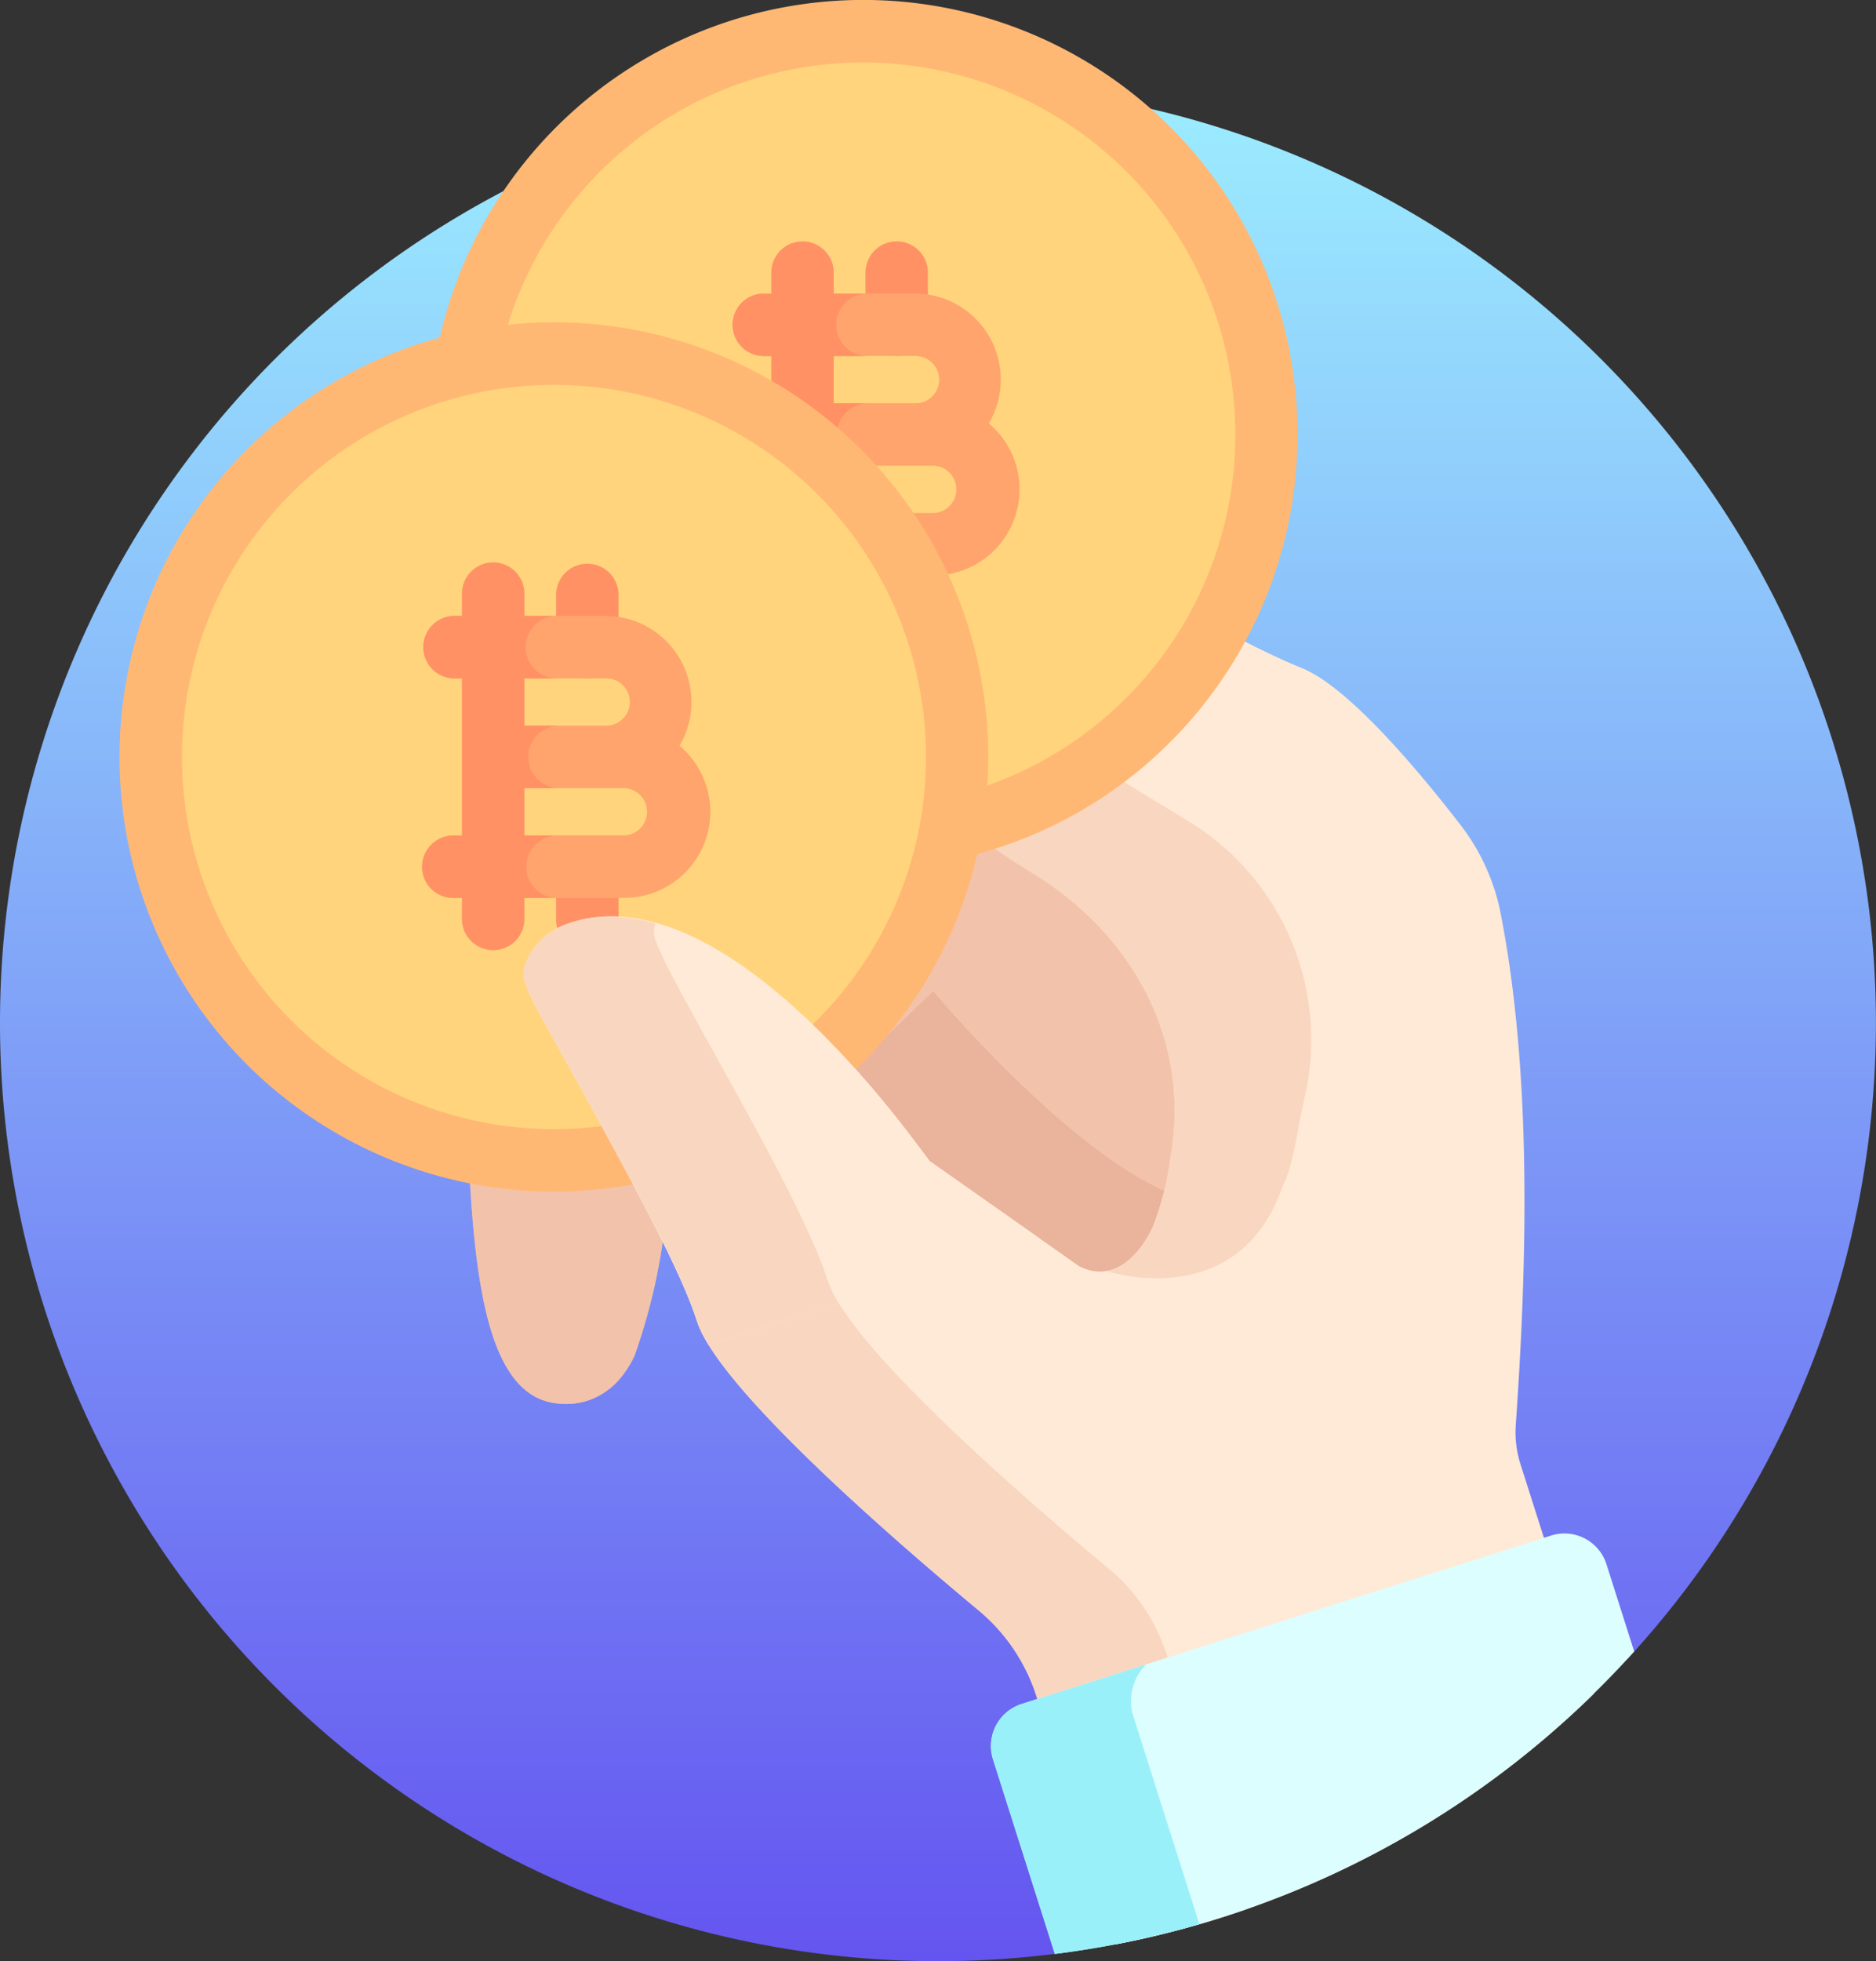
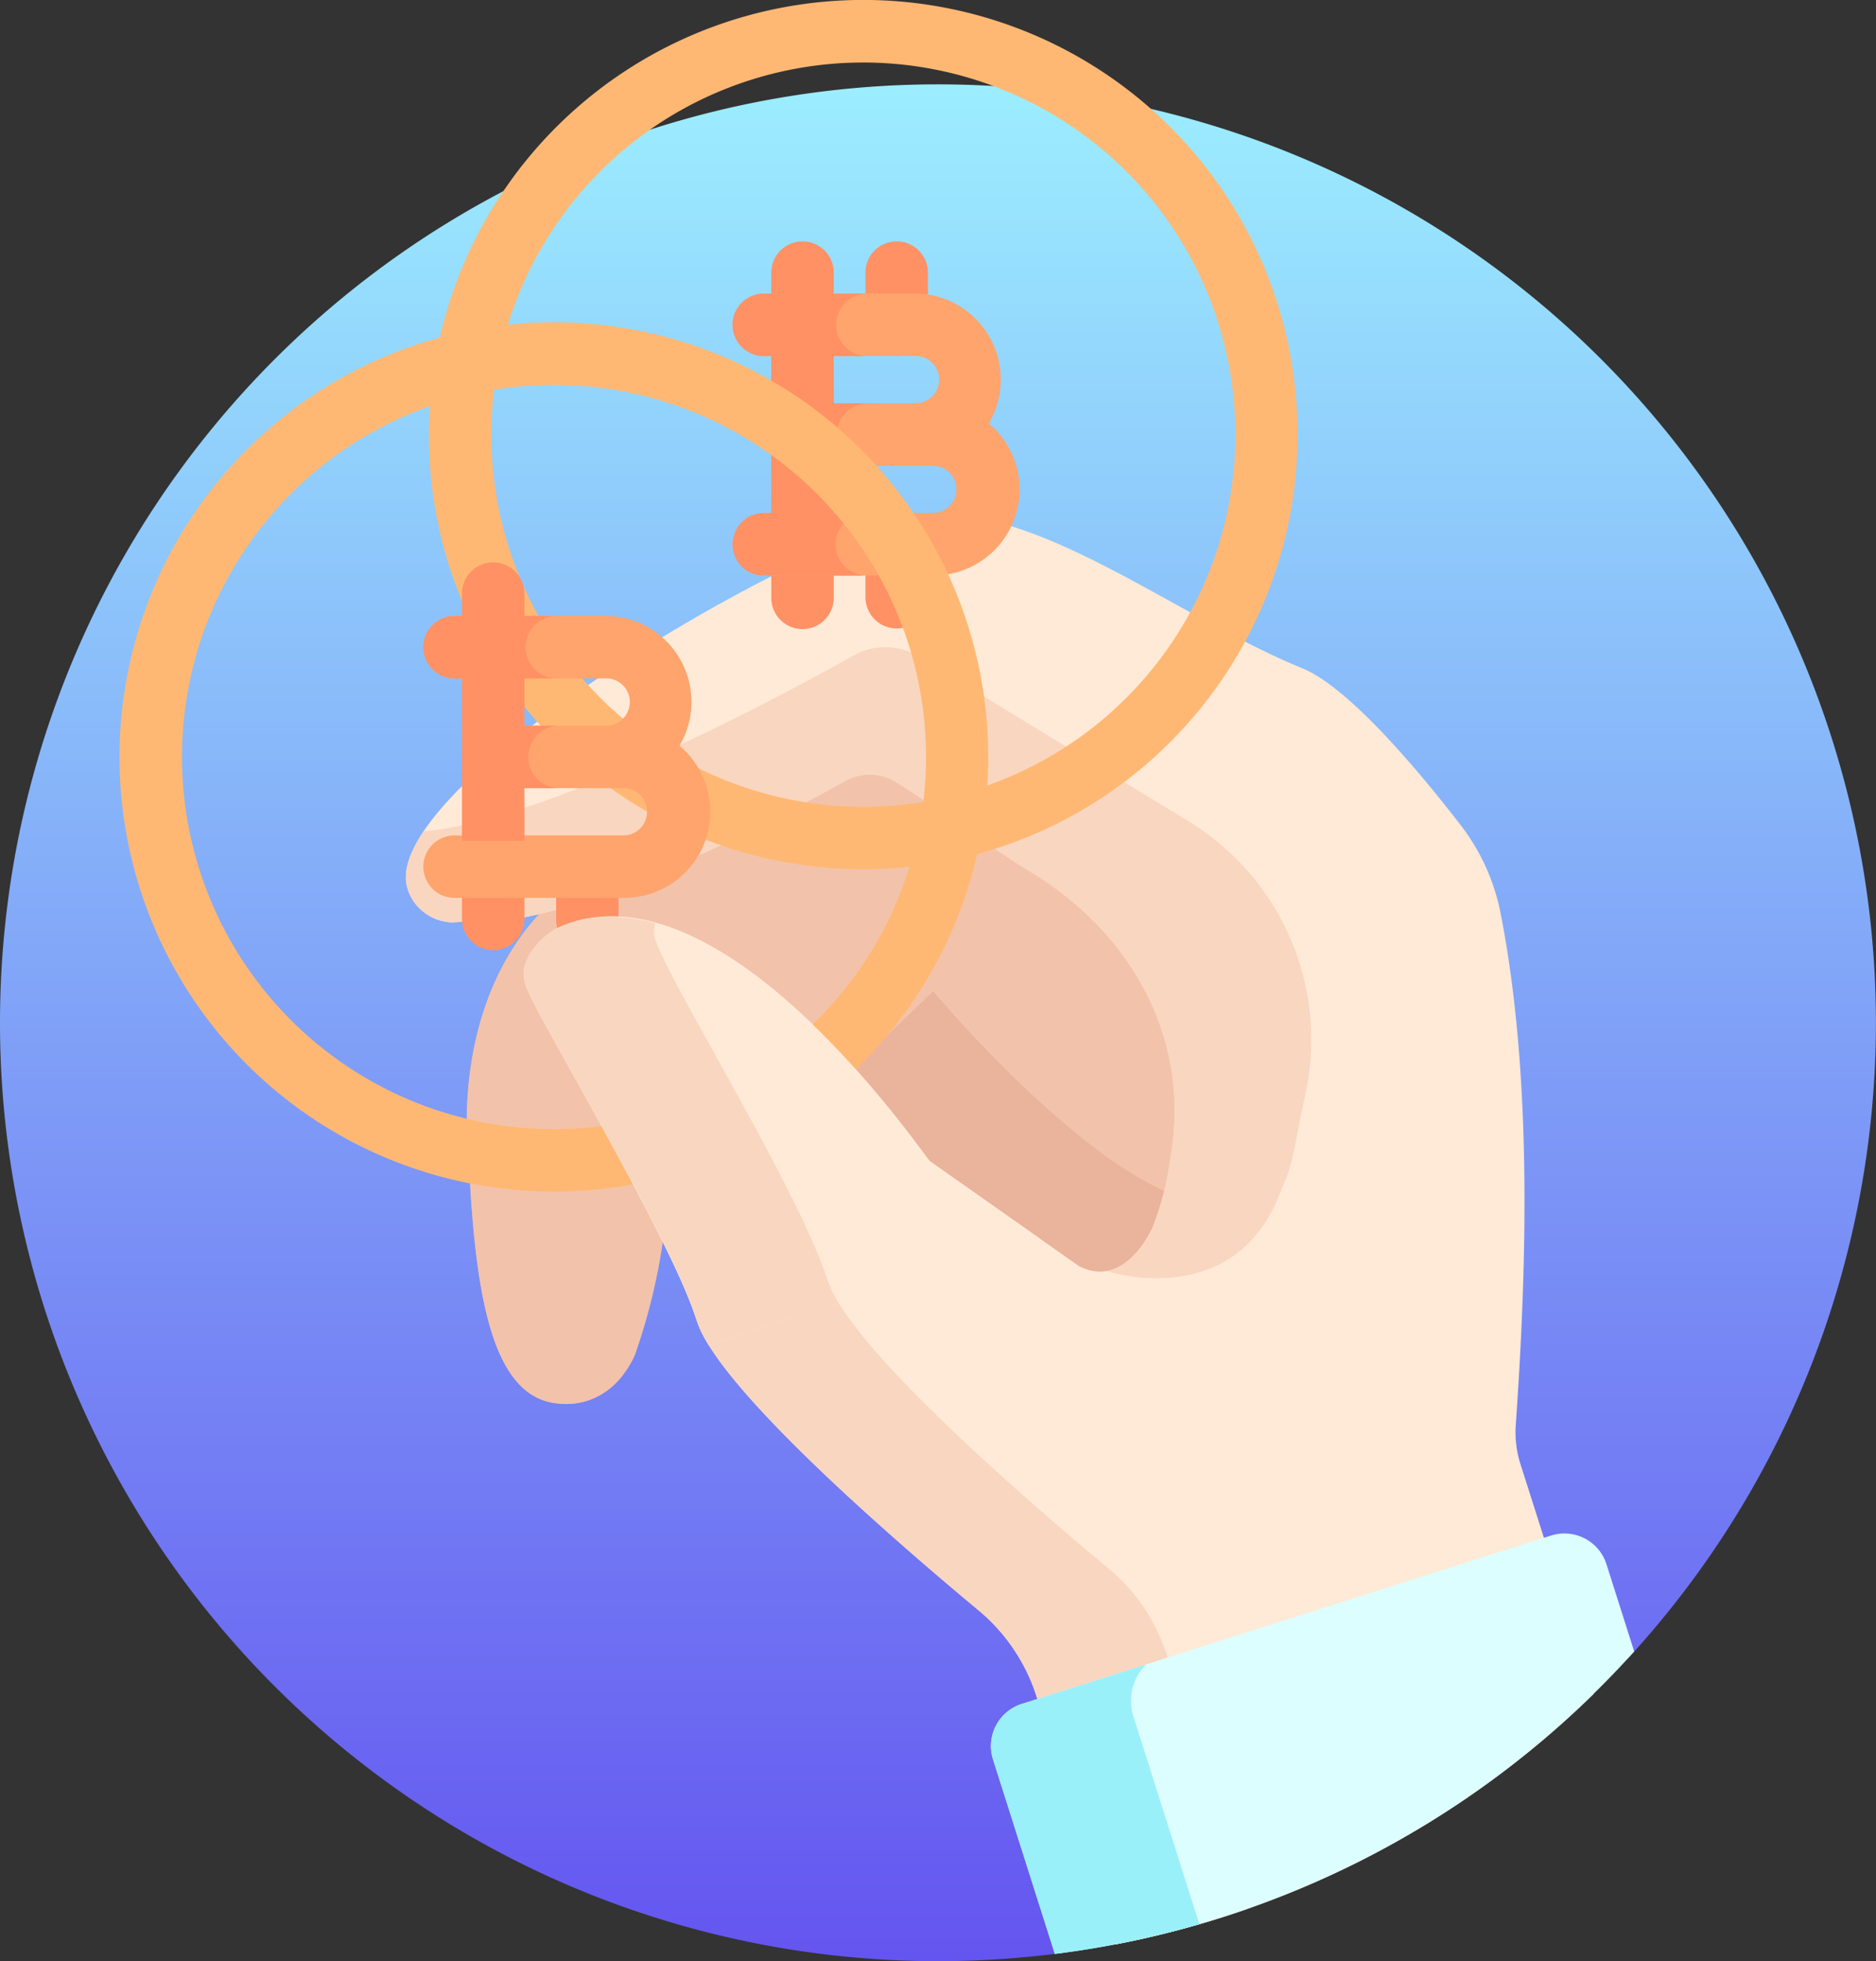
<svg xmlns="http://www.w3.org/2000/svg" width="130.976" height="136.857" viewBox="0 0 130.976 136.857">
  <rect x="0" y="0" width="130.976" height="136.857" fill="#333333" stroke="none" />
  <defs>
    <linearGradient id="linear-gradient" x1="0.5" x2="0.5" y2="1" gradientUnits="objectBoundingBox">
      <stop offset="0" stop-color="#9ceeff" />
      <stop offset="1" stop-color="#6454f0" />
    </linearGradient>
  </defs>
  <g id="Group_182" data-name="Group 182" transform="translate(-368.5 -1880)">
    <g id="bitcoin_8_" data-name="bitcoin (8)" transform="translate(368 1880.001)">
      <path id="Path_445" data-name="Path 445" d="M114.125,131.885a65.485,65.485,0,1,0-48.137,21.091,66.01,66.01,0,0,0,8.851-.6Zm0,0" transform="translate(0 -16.12)" fill="url(#linear-gradient)" />
      <path id="Path_446" data-name="Path 446" d="M129.8,220.272s-2.131-15.1,10.378-20.972c5.937-2.788,10.333-4.879,13.315-6.309l-2.372-1.565s-5.676,2.787-18.185,8.66-10.379,20.972-10.379,20.972c.435,9.548,1.611,16.452,5.969,17.108a4.941,4.941,0,0,0,4.854-2.037c-2.439-2.491-3.239-8.357-3.58-15.857Zm0,0" transform="translate(-89.333 -140.259)" fill="#eab39b" />
      <path id="Path_447" data-name="Path 447" d="M166.868,201.82l-15.744-10.393s-5.676,2.787-18.186,8.66-10.378,20.972-10.378,20.972c.435,9.548,1.61,16.452,5.969,17.108,4.085.615,5.632-3.358,5.632-3.358a42.011,42.011,0,0,0,1.946-7.871L147.9,215.6s8.3,9.918,15.267,13.51,8.8-2.81,8.8-2.81c8.428-13.26-5.094-24.485-5.094-24.485Zm0,0" transform="translate(-89.333 -140.259)" fill="#f2c3aa" />
      <path id="Path_448" data-name="Path 448" d="M240.9,272.287c-6.965-3.592-15.267-13.51-15.267-13.51l-6.787,6.524c1.539,1.788,8.781,9.97,14.97,13.162,6.965,3.592,8.8-2.811,8.8-2.811a19.526,19.526,0,0,0,1.275-2.34A9.633,9.633,0,0,1,240.9,272.287Zm0,0" transform="translate(-159.981 -189.607)" fill="#eab39b" />
      <path id="Path_449" data-name="Path 449" d="M184.32,200.607a7.293,7.293,0,0,1-.323-2.728c.776-11.13,1.156-24.366-1.057-35.693a14.751,14.751,0,0,0-2.8-6.168c-2.719-3.526-7.735-9.586-11.052-10.938-9.4-3.833-20.112-12.812-28.065-10.271-11.594,3.7-36.449,19.227-34.395,25.654a3.377,3.377,0,0,0,3.075,2.356l4.676-.289c7.308-1.26,18.527-7.215,22.8-9.59a3.512,3.512,0,0,1,3.566.085c2.74,1.706,6.649,4.6,9.429,6.29,7.126,4.325,11.233,11.826,9.686,20.086a19.05,19.05,0,0,1-1.212,4.684s-1.873,4.4-5.152,2.713l-10.408-7.319c-.87-1.034-13.312-19.215-24.22-16.877a8.816,8.816,0,0,0-.928.268,4.731,4.731,0,0,0-3.144,3.077c-.318,1.37.61,2.282,6.238,12.663,2.466,4.526,4.925,9.266,5.818,12.062,1.489,4.661,13.907,15.383,19.641,20.151a12.907,12.907,0,0,1,4.045,6l5.507,17.314a65.326,65.326,0,0,0,33.389-17.483Zm0,0" transform="translate(-77.67 -98.449)" fill="#ffead7" />
      <path id="Path_450" data-name="Path 450" d="M109.7,188.145l4.676-.289c6.684-1.153,16.87-6.294,22.8-9.59h0a3.536,3.536,0,0,1,3.574.092c1.271.791,2.972,1.962,4.221,2.824l.019.013c1.814,1.25,3.664,2.528,5.178,3.447,7.2,4.368,11.1,11.795,9.736,19.787l.009,0a21.467,21.467,0,0,1-1.27,4.987c-.673,1.379-1.706,2.792-3.214,3.058,0,0,9.218,3.061,12.305-5.963.747-1.44.987-3.848,1.547-6.258a17.85,17.85,0,0,0-8.183-19.2l-18.745-11.436a4.488,4.488,0,0,0-4.558-.114c-22,12.237-30.01,12.263-30.043,12.274l0,0-.017.026c-.766,1.145-1.525,2.684-1.108,3.993a3.153,3.153,0,0,0,1.532,1.883,4.441,4.441,0,0,0,1.543.473Zm0,0" transform="translate(-77.672 -123.774)" fill="#f9d6bf" />
      <path id="Path_451" data-name="Path 451" d="M182.168,290.787a12.907,12.907,0,0,0-4.045-6c-5.734-4.767-18.152-15.49-19.641-20.151-2.117-6.626-12.017-22.28-12.11-24.159a2.36,2.36,0,0,1,.1-.726c-3.786-1.061-6.019,0-5.991-.014-1.97.717-3.709,2.581-3.068,4.295,1.045,2.817,10.013,17.355,11.979,23.509,1.489,4.661,13.907,15.383,19.641,20.151a12.9,12.9,0,0,1,4.045,6l5.507,17.314a65.089,65.089,0,0,0,9.227-2.48Zm0,0" transform="translate(-100.215 -175.323)" fill="#f9d6bf" />
      <path id="Path_452" data-name="Path 452" d="M304.253,408.585l-1.94-6.1a3.08,3.08,0,0,0-3.857-2l-36.972,11.756a3.079,3.079,0,0,0-2,3.857l4.319,13.582a65.344,65.344,0,0,0,40.446-21.1Zm0,0" transform="translate(-189.656 -293.334)" fill="#dcfeff" />
      <path id="Path_453" data-name="Path 453" d="M269.28,438.13a3.57,3.57,0,0,1,.9-3.618l-8.7,2.767a3.081,3.081,0,0,0-2,3.857l4.32,13.583a65.2,65.2,0,0,0,10.089-2.076Zm0,0" transform="translate(-189.654 -318.368)" fill="#9af0f9" />
-       <path id="Path_454" data-name="Path 454" d="M173.186,22.193a28.152,28.152,0,1,0-10.3,38.456,28.15,28.15,0,0,0,10.3-38.456Zm0,0" transform="translate(-88.034 -5.944)" fill="#ffd47c" />
-       <path id="Path_457" data-name="Path 457" d="M175.763,79.607a.27.27,0,0,0-.171-.073,3.043,3.043,0,0,1-2.563-1.565,3.082,3.082,0,0,1,.191-3.255c-.072.043-.142.089-.214.132a16.918,16.918,0,1,1-16.918-29.3c.045-.026.092-.049.138-.075A3.078,3.078,0,0,1,153.418,44a3.042,3.042,0,0,1-.074-3,.279.279,0,0,0,.014-.234l-.021.011a22.421,22.421,0,1,0,22.421,38.834l.006,0Zm0,0" transform="translate(-103.773 -29.869)" fill="#ffd47c" />
      <g id="Group_96" data-name="Group 96" transform="translate(54.349 16.797)">
        <path id="Path_458" data-name="Path 458" d="M206.317,66.893V65.019a2.18,2.18,0,0,0-4.359,0v1.874Zm0,0" transform="translate(-201.957 -62.84)" fill="#ff9165" />
        <path id="Path_459" data-name="Path 459" d="M201.957,148.9v1.873a2.18,2.18,0,1,0,4.359,0V148.9Zm0,0" transform="translate(-201.957 -125.898)" fill="#ff9165" />
        <path id="Path_460" data-name="Path 460" d="M228.735,70.887a2.18,2.18,0,0,1-2.18-2.18V65.019a2.18,2.18,0,0,1,4.359,0v3.688A2.18,2.18,0,0,1,228.735,70.887Zm0,0" transform="translate(-219.98 -62.84)" fill="#ff9165" />
        <path id="Path_461" data-name="Path 461" d="M228.735,142.008a2.18,2.18,0,0,1-2.18-2.18V136.14a2.18,2.18,0,0,1,4.359,0v3.688A2.18,2.18,0,0,1,228.735,142.008Zm0,0" transform="translate(-219.98 -114.95)" fill="#ff9165" />
      </g>
      <path id="Path_462" data-name="Path 462" d="M158.033,56.594a30.332,30.332,0,1,1,11.1-41.434,30.365,30.365,0,0,1-11.1,41.434ZM129.881,7.832a25.973,25.973,0,1,0,35.48,9.507,26,26,0,0,0-35.48-9.507Zm0,0" transform="translate(-82.093 0)" fill="#ffb874" />
      <path id="Path_464" data-name="Path 464" d="M209.619,85.7a6.007,6.007,0,0,0-5.173-9.066H193.871a2.18,2.18,0,0,0,0,4.359h10.576a1.651,1.651,0,1,1,0,3.3h-7.775a2.18,2.18,0,0,0,0,4.359h9.091a1.651,1.651,0,0,1,0,3.3H193.871a2.18,2.18,0,0,0,0,4.359h11.893A6.007,6.007,0,0,0,209.619,85.7Zm0,0" transform="translate(-140.086 -56.153)" fill="#ffa46d" />
      <path id="Path_465" data-name="Path 465" d="M208.92,105.3h-4.569a2.18,2.18,0,0,0,0,4.359h4.569a2.18,2.18,0,1,1,0-4.359Zm0,0" transform="translate(-147.765 -77.152)" fill="#ff9165" />
      <path id="Path_466" data-name="Path 466" d="M193.871,81H201.1a2.18,2.18,0,0,1,0-4.359h-7.234a2.18,2.18,0,0,0,0,4.359Zm0,0" transform="translate(-140.086 -56.152)" fill="#ff9165" />
      <path id="Path_467" data-name="Path 467" d="M198.925,136.141a2.179,2.179,0,0,1,2.179-2.18h-7.234a2.18,2.18,0,0,0,0,4.359H201.1A2.18,2.18,0,0,1,198.925,136.141Zm0,0" transform="translate(-140.086 -98.154)" fill="#ff9165" />
      <path id="Path_468" data-name="Path 468" d="M201.957,91.578h4.359v11.694h-4.359Zm0,0" transform="translate(-147.608 -67.1)" fill="#ff9165" />
-       <path id="Path_469" data-name="Path 469" d="M92.393,106.348a28.152,28.152,0,1,0-10.3,38.455,28.152,28.152,0,0,0,10.3-38.455Zm0,0" transform="translate(-28.837 -67.605)" fill="#ffd47c" />
      <path id="Path_473" data-name="Path 473" d="M125.52,151.049v-1.873a2.18,2.18,0,1,0-4.359,0v1.873Zm0,0" transform="translate(-88.408 -107.705)" fill="#ff9165" />
      <path id="Path_474" data-name="Path 474" d="M121.16,233.059v1.874a2.18,2.18,0,0,0,4.359,0v-1.874Zm0,0" transform="translate(-88.408 -170.763)" fill="#ff9165" />
-       <path id="Path_475" data-name="Path 475" d="M147.938,155.044a2.18,2.18,0,0,1-2.18-2.18v-3.688a2.18,2.18,0,0,1,4.359,0v3.688A2.179,2.179,0,0,1,147.938,155.044Zm0,0" transform="translate(-106.431 -107.705)" fill="#ff9165" />
      <path id="Path_476" data-name="Path 476" d="M147.938,226.165a2.18,2.18,0,0,1-2.18-2.18V220.3a2.18,2.18,0,0,1,4.359,0v3.688A2.179,2.179,0,0,1,147.938,226.165Zm0,0" transform="translate(-106.431 -159.816)" fill="#ff9165" />
      <path id="Path_477" data-name="Path 477" d="M77.238,140.75a30.332,30.332,0,1,1,11.1-41.434A30.367,30.367,0,0,1,77.238,140.75ZM49.085,91.989a25.972,25.972,0,1,0,35.48,9.507,26,26,0,0,0-35.48-9.507Zm0,0" transform="translate(-22.894 -61.661)" fill="#ffb874" />
      <path id="Path_479" data-name="Path 479" d="M128.822,169.859a6.006,6.006,0,0,0-5.173-9.066H113.074a2.18,2.18,0,0,0,0,4.359H123.65a1.651,1.651,0,1,1,0,3.3h-7.774a2.18,2.18,0,1,0,0,4.359h9.09a1.651,1.651,0,0,1,0,3.3H113.074a2.18,2.18,0,0,0,0,4.359h11.893a6.008,6.008,0,0,0,3.856-10.617Zm0,0" transform="translate(-80.886 -117.814)" fill="#ffa46d" />
      <path id="Path_480" data-name="Path 480" d="M128.123,189.457h-4.568a2.179,2.179,0,1,0,0,4.358h4.568a2.179,2.179,0,1,1,0-4.358Zm0,0" transform="translate(-88.565 -138.816)" fill="#ff9165" />
      <path id="Path_481" data-name="Path 481" d="M113.074,165.153h7.235a2.18,2.18,0,1,1,0-4.359h-7.235a2.18,2.18,0,0,0,0,4.359Zm0,0" transform="translate(-80.886 -117.814)" fill="#ff9165" />
-       <path id="Path_482" data-name="Path 482" d="M118.128,220.3a2.18,2.18,0,0,1,2.18-2.18h-7.234a2.18,2.18,0,1,0,0,4.359h7.234A2.179,2.179,0,0,1,118.128,220.3Zm0,0" transform="translate(-80.886 -159.815)" fill="#ff9165" />
      <path id="Path_483" data-name="Path 483" d="M121.16,175.734h4.359v11.7H121.16Zm0,0" transform="translate(-88.408 -128.761)" fill="#ff9165" />
      <path id="Path_484" data-name="Path 484" d="M165.637,256.309c-.87-1.034-13.312-19.215-24.22-16.877a9.432,9.432,0,0,0-.928.268,4.731,4.731,0,0,0-3.144,3.077c-.318,1.37.61,2.282,6.238,12.663,6.79,12.459,5.07,11.183,6.622,13.7l23.158-7.4Zm0,0" transform="translate(-100.226 -175.281)" fill="#ffead7" />
      <path id="Path_485" data-name="Path 485" d="M159.257,266.337a7.813,7.813,0,0,1-.8-1.638c-2.117-6.627-12.017-22.281-12.11-24.159a2.35,2.35,0,0,1,.1-.726c-3.453-.968-7.394-.467-8.867,2.318-.913,1.8-.293,1.872,5.843,13.177,7.127,13.006,5.031,11.145,6.747,13.931h0Zm0,0" transform="translate(-100.186 -175.381)" fill="#f9d6bf" />
    </g>
  </g>
</svg>